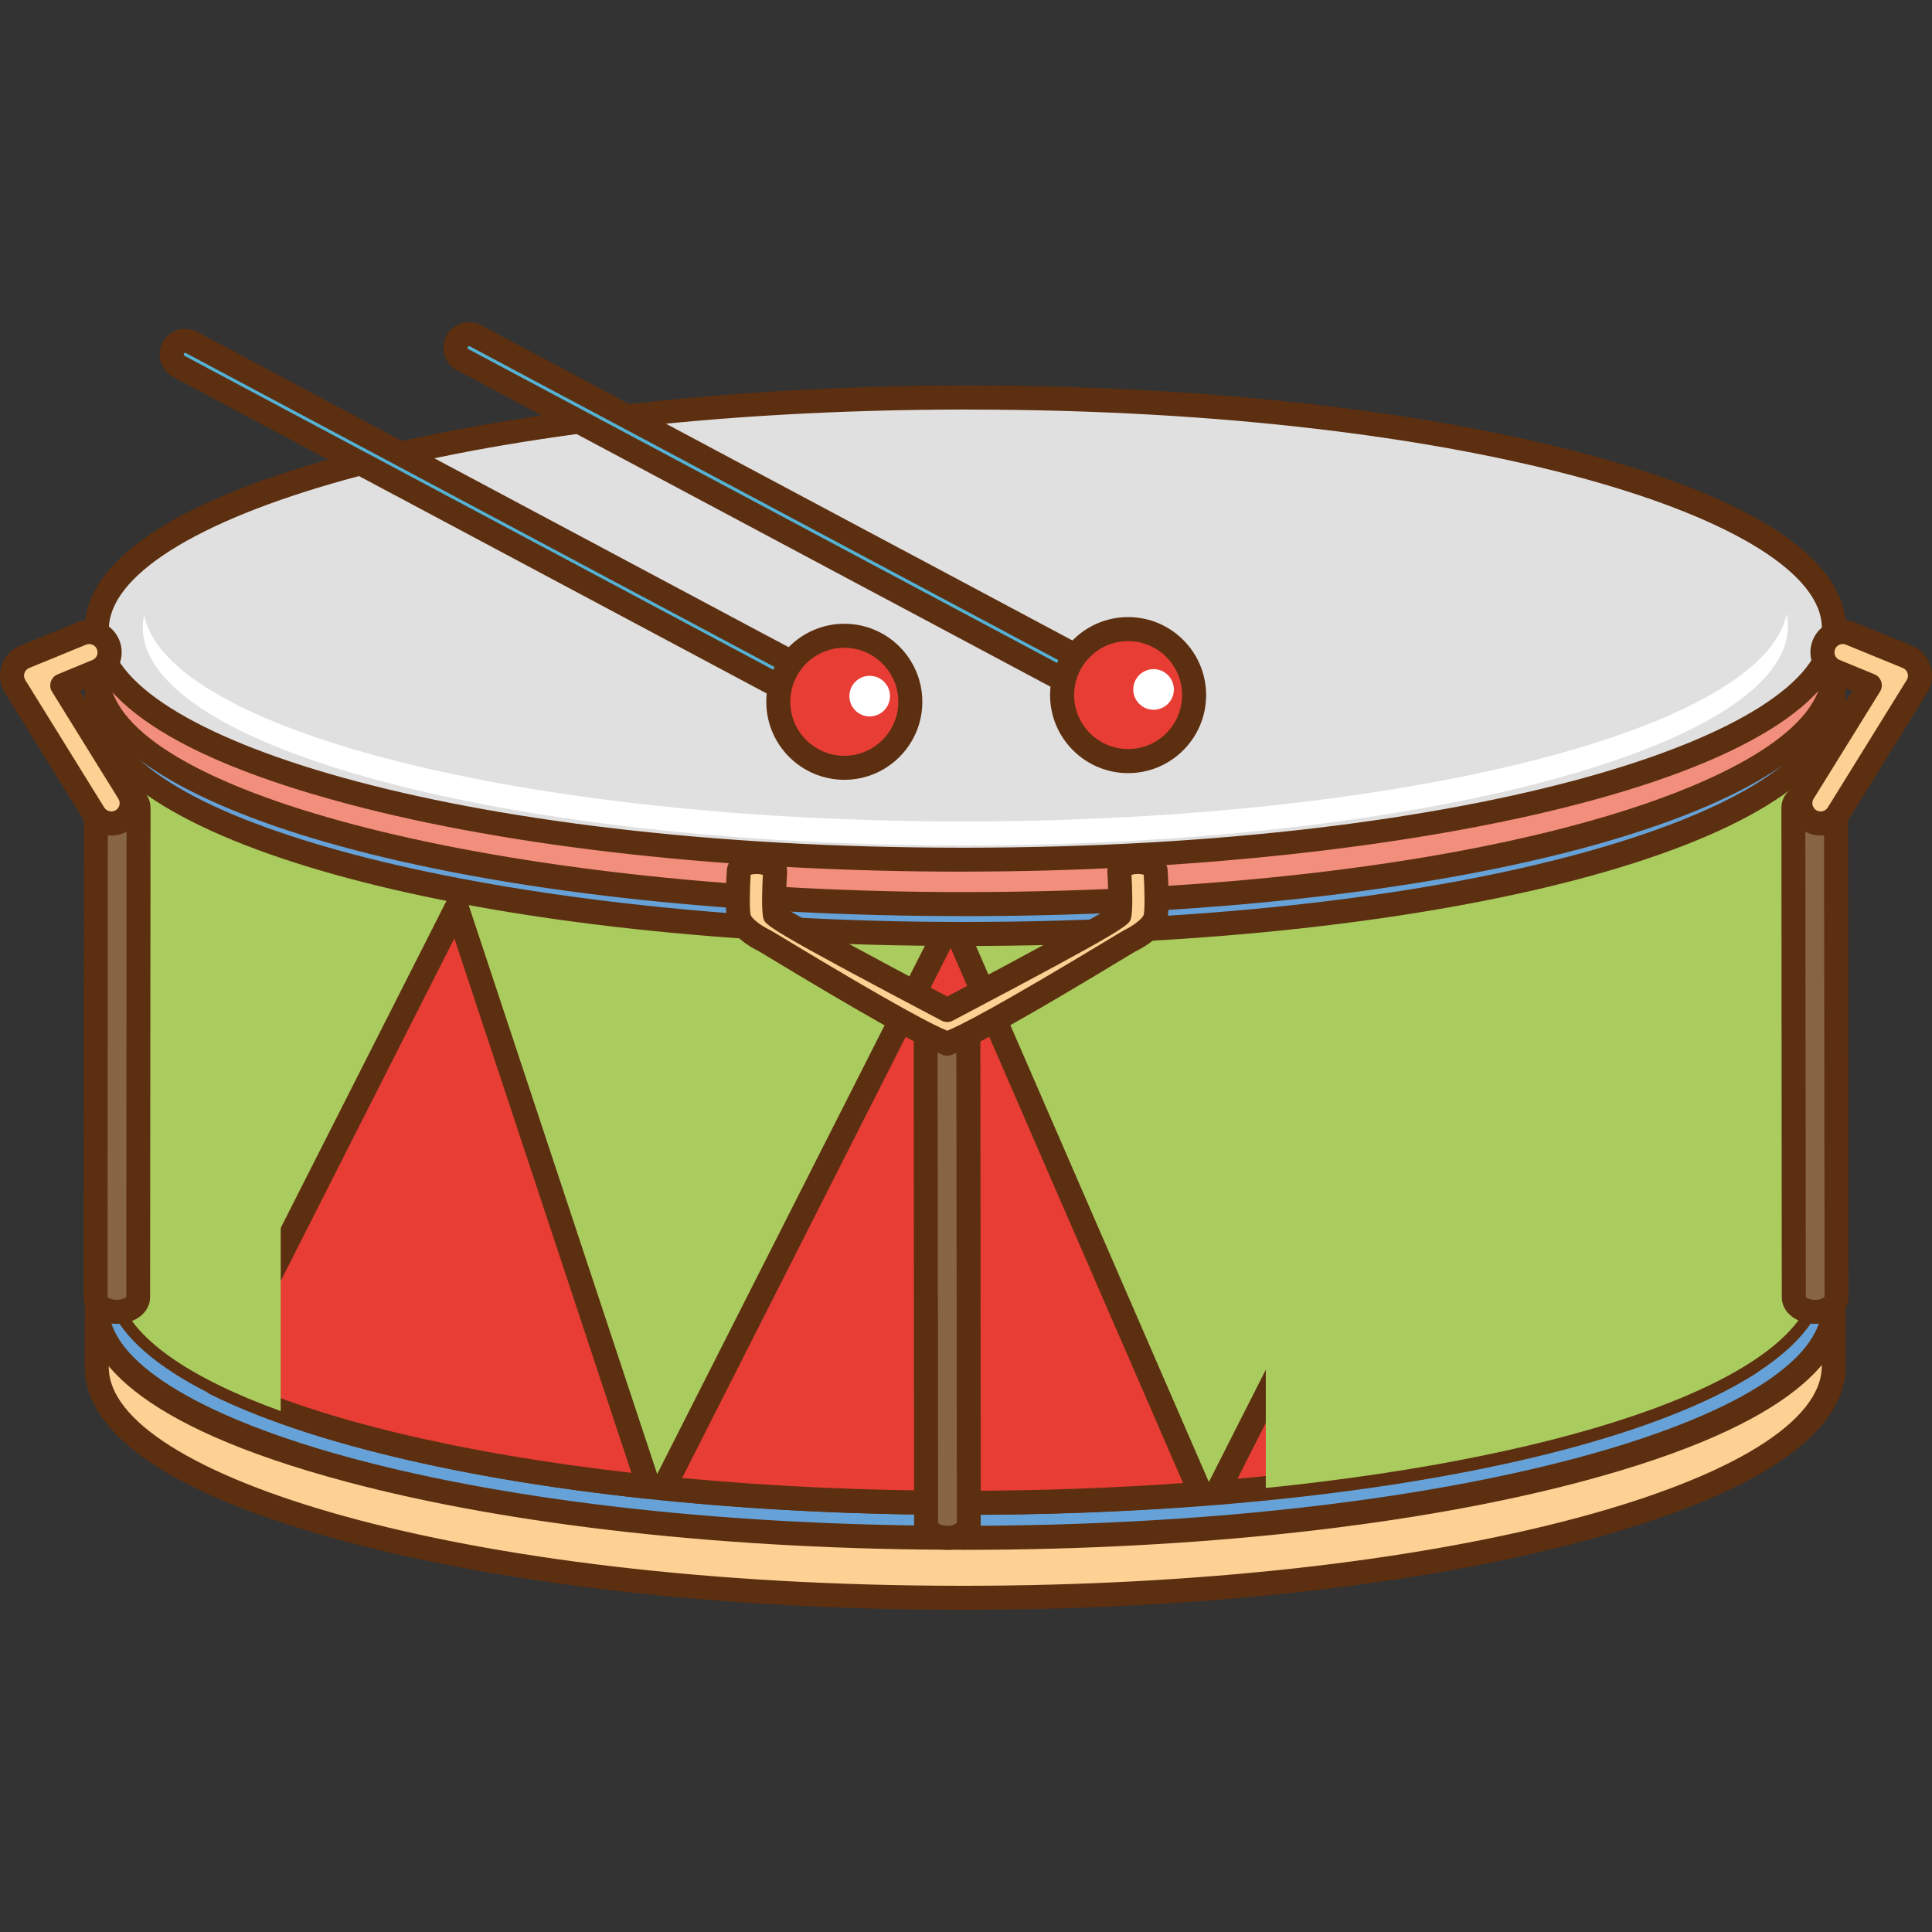
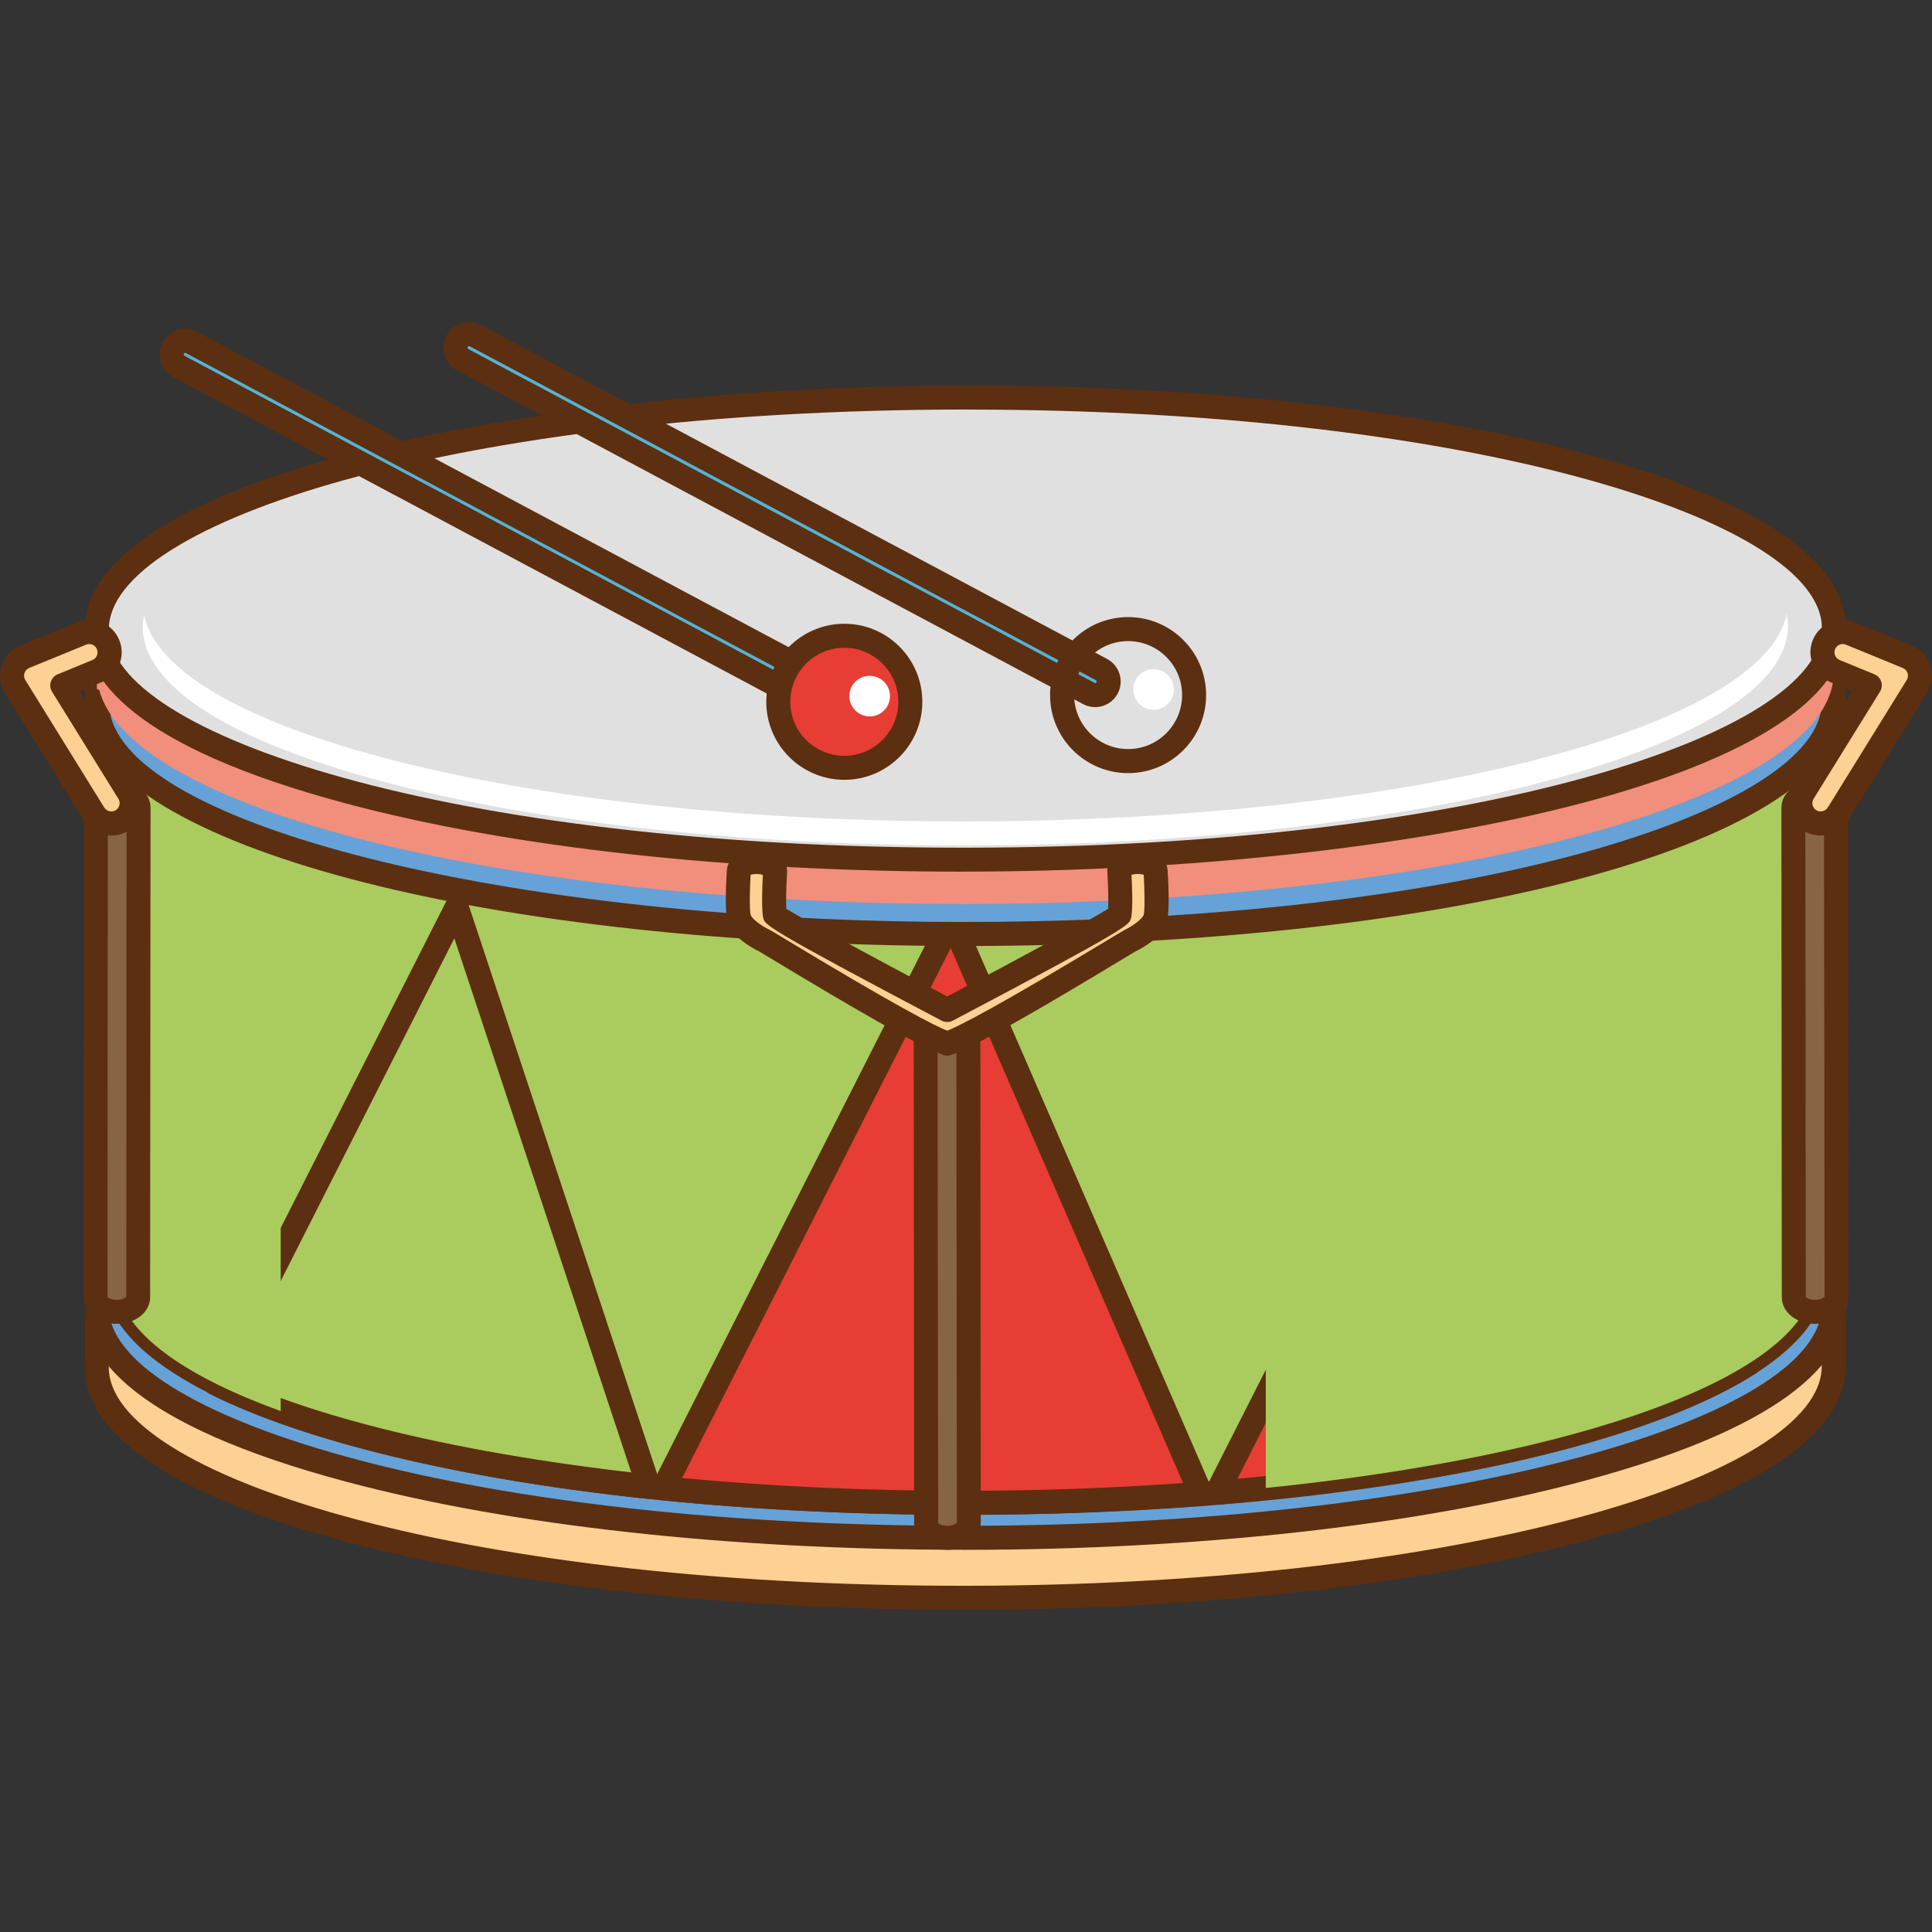
<svg xmlns="http://www.w3.org/2000/svg" viewBox="0 0 350 350">
  <rect x="0" y="0" width="350" height="350" fill="#333333" stroke="none" />
  <defs>
    <style>
      .cls-1 {
        fill: none;
      }

      .cls-1, .cls-2, .cls-3, .cls-4, .cls-5, .cls-6, .cls-7, .cls-8, .cls-9, .cls-10, .cls-11, .cls-12 {
        stroke-width: 0px;
      }

      .cls-2 {
        mix-blend-mode: screen;
      }

      .cls-2, .cls-8 {
        fill: #fff;
      }

      .cls-13 {
        mix-blend-mode: multiply;
      }

      .cls-14 {
        isolation: isolate;
      }

      .cls-3 {
        fill: #5c2f10;
      }

      .cls-4 {
        fill: #54b3d5;
      }

      .cls-5 {
        fill: #e1e0e0;
      }

      .cls-6 {
        fill: #aacb5e;
      }

      .cls-7 {
        fill: #876443;
      }

      .cls-9 {
        fill: #e73d35;
      }

      .cls-10 {
        fill: #f28e7c;
      }

      .cls-11 {
        fill: #fdd094;
      }

      .cls-12 {
        fill: #66a2d7;
      }
    </style>
  </defs>
  <g class="cls-14">
    <g id="Layer_1" data-name="Layer 1">
      <g>
        <g>
          <g>
            <path class="cls-11" d="m328.48,238.42c-15.57-18.75-78.43-32.74-153.64-32.68-74.88.06-137.48,14.03-153.36,32.68h-3.94v9.31c.03,23.12,70.47,41.8,157.38,41.73,86.89-.07,157.33-18.87,157.3-41.98v-9.05h-3.74Z" />
            <path class="cls-3" d="m174.4,291.63c-42.1,0-81.69-4.36-111.48-12.29-39.29-10.45-47.55-22.96-47.56-31.61v-9.31c0-1.2.98-2.18,2.18-2.18h2.96c17.7-19.22,80.76-32.62,154.34-32.68h.51c73.79,0,136.75,13.4,154.13,32.68h2.74c1.2,0,2.18.98,2.18,2.18v9.05c.01,8.67-8.25,21.22-47.67,31.74-29.89,7.98-69.6,12.39-111.8,12.42h-.51ZM19.71,240.59v7.14c.02,19.1,62.19,39.55,154.69,39.55h.51c41.84-.03,81.15-4.39,110.68-12.27,28.26-7.54,44.46-17.58,44.44-27.53v-6.88h-1.56c-.65,0-1.26-.29-1.67-.78-15.34-18.48-79.04-31.9-151.46-31.9h-.5c-72.21.06-136.01,13.48-151.71,31.92-.41.49-1.02.77-1.66.77h-1.77Z" />
          </g>
          <g>
            <path class="cls-12" d="m17.54,236.86c.03,23.12,70.47,41.8,157.38,41.73,86.89-.06,157.33-18.87,157.3-41.98-.01-23.13-70.48-41.81-157.38-41.74-86.9.07-157.32,18.86-157.3,41.99Z" />
            <path class="cls-3" d="m174.4,280.76c-42.11,0-81.7-4.36-111.48-12.28-39.29-10.45-47.55-22.96-47.56-31.62,0-8.68,8.26-21.22,47.67-31.74,29.89-7.98,69.59-12.39,111.8-12.42h.52c42.11,0,81.7,4.36,111.48,12.29,39.3,10.45,47.55,22.97,47.55,31.62.01,8.67-8.25,21.22-47.67,31.74-29.89,7.98-69.6,12.39-111.8,12.42h-.51Zm.95-83.72h-.51c-41.85.03-81.15,4.39-110.69,12.28-28.25,7.54-44.45,17.58-44.44,27.53.02,19.1,62.19,39.56,154.69,39.56h.51c41.84-.03,81.15-4.39,110.68-12.27,28.26-7.54,44.46-17.58,44.44-27.53,0-19.11-62.17-39.56-154.69-39.56Z" />
          </g>
          <g>
            <path class="cls-6" d="m328.73,132.09l-307.65-4.76-.05,103.9c0,.07-.02.13-.02.2s0,.11.02.18l.4,2.71c5.61,21.26,72.17,38,153.51,37.93,83.13-.07,150.82-17.66,153.72-39.6h.02v-.27c.05-.4.12-.79.12-1.2,0-.36-.06-.72-.1-1.08l.04-98.02Z" />
            <path class="cls-3" d="m174.44,274.43c-82.48,0-149.17-17-155.11-39.55-.02-.08-.04-.15-.05-.23l-.41-2.71c-.02-.18-.04-.31-.04-.5,0-.07,0-.19.02-.29l.05-103.81c0-.58.24-1.14.65-1.55.41-.41.98-.63,1.56-.63l307.65,4.76c1.19.02,2.14.99,2.14,2.17l-.04,97.89.02.17c.05.35.08.7.08,1.04,0,.39-.04.76-.09,1.14l-.03.37c0,.2-.03.39-.09.57-3.7,23.42-70.49,41.09-155.83,41.16h-.49ZM23.56,233.88c5.5,19.97,73.09,36.2,150.88,36.2h.49c90.54-.07,149.17-19.63,151.57-37.71,0-.02,0-.04,0-.06,0-.05,0-.1.01-.15l.05-.37c.02-.2.05-.39.05-.6,0-.16-.03-.32-.05-.48l-.05-.37c0-.08-.01-.15-.01-.23l.04-95.88-303.3-4.69-.05,101.69s0,.1,0,.16l.37,2.48Z" />
          </g>
          <g>
            <path class="cls-1" d="m118.63,272.7l1.56-3.08c-.89-.09-1.79-.17-2.67-.26l1.11,3.35Z" />
            <path class="cls-1" d="m217.54,270.62l1.29,2.98,1.63-3.2c-.97.08-1.94.15-2.92.22Z" />
            <g>
              <path class="cls-9" d="m220.47,270.39c43.74-3.64,79.09-12.32,96.51-23.48l-39.05-89.9-57.46,113.38Z" />
              <path class="cls-3" d="m220.47,272.57c-.72,0-1.4-.36-1.8-.96-.44-.65-.49-1.5-.14-2.2l57.46-113.38c.38-.75,1.12-1.27,2.01-1.19.84.02,1.59.53,1.93,1.31l39.05,89.9c.42.98.08,2.12-.82,2.7-17.91,11.47-53.44,20.15-97.5,23.81-.06,0-.12,0-.18,0Zm57.3-110.44l-53.59,105.76c39.74-3.63,72.98-11.68,90.05-21.83l-36.46-83.93Z" />
            </g>
            <g>
-               <path class="cls-9" d="m39.01,250.61c16.95,8.46,44.76,15.15,78.5,18.74l-34.79-105.01-43.72,86.27Z" />
              <path class="cls-3" d="m117.52,271.53c-.08,0-.15,0-.23-.01-33.82-3.6-61.96-10.33-79.25-18.96-.52-.26-.91-.71-1.09-1.26-.18-.55-.14-1.15.13-1.67l43.72-86.27c.4-.78,1.22-1.26,2.1-1.19.87.07,1.63.65,1.9,1.49l34.79,105c.23.7.09,1.47-.37,2.05-.41.52-1.04.81-1.69.81Zm-75.56-21.91c16.38,7.67,41.87,13.72,72.43,17.2l-32.08-96.83-40.35,79.62Z" />
            </g>
            <g>
              <path class="cls-9" d="m120.19,269.62c17.01,1.71,35.45,2.65,54.74,2.64,14.79-.01,29.09-.59,42.61-1.64l-45.17-103.98-52.19,102.99Z" />
              <path class="cls-3" d="m174.5,274.43c-18.73,0-37.08-.89-54.53-2.65-.71-.07-1.35-.49-1.69-1.12-.34-.63-.36-1.39-.03-2.03l52.19-102.99c.38-.75,1.13-1.27,2-1.19.84.02,1.59.53,1.93,1.31l45.17,103.98c.28.65.23,1.39-.13,1.99-.36.6-.99.99-1.69,1.05-13.92,1.08-28.31,1.63-42.78,1.64h-.43Zm-50.93-6.67c16.35,1.53,33.47,2.31,50.93,2.31h.43c13.3-.01,26.54-.48,39.4-1.4l-42.1-96.93-48.66,96.02Z" />
            </g>
          </g>
          <g class="cls-13">
            <path class="cls-6" d="m328.69,230.11l.04-98.02-99.42-1.54v139.01c56.49-5.73,97.11-20.03,99.35-36.91h.02v-.27c.05-.4.12-.79.12-1.2,0-.36-.06-.72-.1-1.08Z" />
            <path class="cls-6" d="m50.85,127.8l-29.77-.46-.05,103.9c0,.07-.02.13-.02.2s0,.11.02.18l.4,2.71c2.1,7.95,12.71,15.25,29.42,21.3v-127.83Z" />
          </g>
          <g>
            <g>
              <path class="cls-12" d="m17.57,127.64c0-.06-.02-.11-.02-.17,0-.07.02-.14.02-.21l.07-11.94,6.67-.02c19.56-17.21,79.55-29.77,150.56-29.83,70.14-.06,129.55,12.11,149.88,28.96l7.45-.02-.05,11.7c.03.36.11.73.11,1.09,0,.42-.08.82-.12,1.24v.27h-.03c-2.98,22.42-72.17,40.41-157.17,40.48-83.16.07-151.21-17.04-156.94-38.77l-.42-2.78Z" />
              <path class="cls-3" d="m174.39,171.37c-84.3,0-152.44-17.36-158.51-40.39-.02-.08-.03-.15-.05-.23l-.42-2.78c-.03-.21-.04-.35-.04-.5,0-.07,0-.2.02-.3l.06-11.85c0-1.2.98-2.16,2.17-2.16h5.86c21.18-17.83,81.74-29.79,151.36-29.85h.48c68.28,0,128.38,11.61,150.17,28.96l6.67-.02c.55.04,1.14.23,1.55.64.41.41.64.97.63,1.55l-.05,11.57.03.23c.04.33.08.65.08.98,0,.39-.04.74-.08,1.08l-.04.47c0,.2-.03.39-.09.57-3.77,23.92-72.04,41.97-159.28,42.04h-.54ZM20.12,129.98c5.61,20.44,74.73,37.04,154.27,37.04h.53c92.59-.08,152.56-20.09,155.02-38.59,0-.02,0-.04,0-.06,0-.04,0-.08,0-.13l.05-.47c.02-.2.05-.39.05-.6,0-.1-.02-.23-.04-.36-.02-.17-.05-.34-.06-.5,0-.07,0-.13,0-.2l.04-9.51h-5.26s0,.01,0,.01c-.51,0-1-.18-1.39-.5-20.53-17.02-80.01-28.46-148.01-28.46h-.47c-68.26.05-129.58,12.1-149.12,29.29-.4.35-.91.54-1.43.54h-4.51s-.06,9.79-.06,9.79c0,.04,0,.09,0,.15l.38,2.55Z" />
            </g>
            <g>
              <path class="cls-10" d="m17.57,121.84l.03-5.71,314.56-.25-.02,4.81c.04.36.11.73.11,1.09,0,.42-.07.83-.12,1.24v.27h-.03c-2.97,22.42-72.17,40.41-157.17,40.48-83.16.07-151.21-17.05-156.95-38.78l-.43-.16v-2.62c.01-.06,0-.12,0-.18,0-.06.01-.14.01-.2Z" />
-               <path class="cls-3" d="m174.44,165.96c-83.14,0-150.58-16.89-158.28-39.44-.49-.41-.79-1.02-.79-1.69v-2.51c0-.08,0-.18,0-.27,0-.07.01-.24.02-.31l.02-5.6c0-1.2.98-2.17,2.17-2.17l314.56-.25h0c.58,0,1.14.23,1.54.64.41.41.63.97.63,1.55l-.02,4.68.02.21c.04.33.08.67.08,1,0,.38-.04.76-.09,1.14l-.03.43c0,.19-.04.38-.09.56-3.76,23.92-72.03,41.97-159.28,42.04h-.48ZM19.74,123.72c.16.22.28.46.35.73,5.41,20.49,74.65,37.16,154.36,37.16h.48c92.6-.08,152.56-20.09,155.01-38.59,0-.03,0-.05.01-.07,0-.04,0-.08,0-.13l.05-.42c.02-.2.05-.4.05-.6,0-.14-.03-.28-.05-.43-.02-.15-.04-.3-.05-.45,0-.07-.01-.15-.01-.22v-2.62s-310.19.25-310.19.25l-.02,3.54s0,.12,0,.19v.04c0,.05,0,.1,0,.16v1.48Z" />
            </g>
            <g>
              <path class="cls-5" d="m17.54,114.01c.02,23.12,70.48,41.8,157.38,41.73,86.9-.07,157.32-18.87,157.31-41.99-.02-23.12-70.48-41.8-157.38-41.74-86.9.07-157.32,18.87-157.31,41.99Z" />
              <path class="cls-3" d="m174.43,157.91c-42.11,0-81.71-4.36-111.5-12.29-39.3-10.45-47.56-22.96-47.57-31.62-.02-27.57,81.07-44.1,159.48-44.17h.47c42.11,0,81.71,4.37,111.51,12.29,39.31,10.45,47.57,22.96,47.58,31.62.02,27.57-81.07,44.1-159.48,44.16h-.5Zm.89-83.72h-.47c-92.81.08-155.15,20.65-155.13,39.82.02,19.1,62.19,39.56,154.71,39.56h.49c92.81-.07,155.14-20.64,155.13-39.81-.02-19.11-62.2-39.56-154.73-39.56Z" />
            </g>
            <path class="cls-2" d="m174.91,148.81c79.56-.06,144.53-16.7,148.76-37.59.14.72.24,1.44.23,2.18.02,21.9-66.69,39.7-148.98,39.76-82.3.07-149.03-17.63-149.05-39.52,0-.73.08-1.46.24-2.18,4.25,20.88,69.25,37.41,148.8,37.35Z" />
          </g>
          <g>
            <g>
              <path class="cls-7" d="m328.83,237.65c2.13,0,3.85-1.18,3.85-2.64l-.07-88.72c0-1.45-1.73-2.64-3.86-2.64s-3.85,1.19-3.85,2.64l.07,88.72c0,1.46,1.73,2.63,3.86,2.63Z" />
              <path class="cls-3" d="m328.83,239.83c-3.39,0-6.04-2.11-6.04-4.81l-.07-88.71c0-2.7,2.65-4.82,6.03-4.82s6.04,2.11,6.04,4.81l.07,88.71c0,2.7-2.65,4.81-6.03,4.81Zm-.08-93.99c-1.05,0-1.62.43-1.7.58l.09,88.6c.06.03.64.46,1.69.46s1.62-.43,1.71-.58l-.1-88.59c-.06-.03-.64-.46-1.69-.46Z" />
            </g>
            <g>
              <path class="cls-11" d="m329.83,149.18c-.66,0-1.33-.18-1.94-.55-1.73-1.07-2.26-3.33-1.19-5.07l12.03-19.41-6.3-2.59c-1.88-.77-2.78-2.92-2.01-4.8.77-1.88,2.92-2.78,4.8-2l10.32,4.23c1.01.41,1.77,1.24,2.11,2.27.33,1.03.2,2.15-.37,3.07l-14.31,23.1c-.7,1.12-1.9,1.74-3.13,1.74Z" />
              <path class="cls-3" d="m329.83,151.36c-1.09,0-2.16-.3-3.08-.88-2.74-1.7-3.59-5.31-1.9-8.06l10.68-17.23-3.93-1.61c-2.98-1.22-4.42-4.65-3.19-7.64.91-2.21,3.03-3.63,5.42-3.63.76,0,1.51.15,2.22.44l10.32,4.23c1.6.65,2.82,1.97,3.35,3.61.54,1.65.32,3.43-.6,4.9l-14.3,23.09c-1.08,1.74-2.95,2.77-4.98,2.77Zm4-34.69c-.61,0-1.16.37-1.39.93-.31.77.05,1.65.82,1.96l6.3,2.59c.59.24,1.05.73,1.24,1.34.2.61.12,1.27-.22,1.81l-12.03,19.41c-.44.7-.22,1.63.49,2.07.69.44,1.65.2,2.08-.49l14.3-23.09c.24-.38.29-.83.15-1.26-.14-.42-.45-.76-.86-.93l-10.32-4.23c-.18-.08-.38-.11-.57-.11Z" />
            </g>
          </g>
          <g>
            <g>
              <path class="cls-7" d="m171.64,278.59c2.13,0,3.86-1.18,3.86-2.63l-.07-88.71c0-1.46-1.73-2.64-3.87-2.64s-3.86,1.19-3.86,2.65l.07,88.72c0,1.46,1.73,2.63,3.86,2.63Z" />
              <path class="cls-3" d="m171.62,280.76c-3.37,0-6.02-2.11-6.02-4.8l-.07-88.71c0-2.71,2.65-4.82,6.03-4.82s6.04,2.12,6.04,4.82l.07,88.71c0,2.7-2.65,4.81-6.04,4.81h-.02Zm-.06-93.99c-.99,0-1.61.42-1.71.59l.1,88.6c.06.02.63.45,1.67.45v2.17-2.17c1.07,0,1.65-.43,1.73-.58l-.1-88.59c-.06-.03-.64-.46-1.69-.46Z" />
            </g>
            <g>
              <path class="cls-11" d="m209.35,157.78c-.06-.93-1.59-1.71-3.38-1.62-1.82.02-3.24.8-3.19,1.72.16,2.56.3,6.78.02,7.91-.16.69-20.78,11.68-31.2,17.18-10.42-5.5-31.03-16.49-31.2-17.18-.28-1.13-.14-5.35.02-7.91.06-.93-1.37-1.7-3.18-1.72-1.81-.09-3.33.7-3.38,1.62-.05.68-.4,6.68.02,8.43.55,2.22,4.31,4.04,4.73,4.25.16.07,27.77,16.99,32.86,18.52l.02.07s.08-.02.11-.04c.03.01.07.03.11.04l.02-.07c5.1-1.53,32.7-18.45,32.86-18.52.42-.2,4.18-2.03,4.72-4.25.43-1.76.07-7.76.03-8.43Z" />
              <path class="cls-3" d="m171.49,191.23c-.42,0-.83-.12-1.18-.35-3.75-1.39-14.43-7.42-31.78-17.92-.5-.3-.83-.5-.96-.58-1.65-.8-5.1-2.79-5.81-5.64-.53-2.18-.13-8.4-.08-9.1.12-2.2,2.56-3.83,5.66-3.65,1.8.02,3.41.63,4.36,1.65.63.67.94,1.52.89,2.38-.18,2.81-.21,5.38-.15,6.61,2.78,1.76,14.44,8.12,29.16,15.89,14.95-7.89,26.4-14.14,29.15-15.89.06-1.24.03-3.81-.14-6.61-.05-.87.26-1.71.89-2.38.95-1.02,2.57-1.62,4.44-1.65.05,0,.18,0,.3,0,2.93,0,5.16,1.55,5.29,3.68.1,1.62.4,7.08-.09,9.08-.72,2.9-4.24,4.89-5.82,5.65-.14.08-.47.28-.95.57-17.57,10.65-28.3,16.69-31.92,17.98-.33.19-.73.29-1.11.29-.05,0-.1,0-.16,0Zm-31.95-22.73s.46.26,1.24.74c22.1,13.38,28.8,16.69,30.82,17.48,2.02-.79,8.72-4.1,30.81-17.48.8-.48,1.27-.75,1.29-.76,1.68-.8,3.33-2.11,3.5-2.78.21-.88.17-4.25,0-7.21-.21-.08-.53-.16-.98-.16h-.16c-.49.01-.84.08-1.08.16.11,1.92.29,6.3-.08,7.83-.3,1.25-.42,1.77-32.29,18.58-.64.33-1.39.33-2.03,0-31.85-16.79-32-17.35-32.3-18.57-.37-1.53-.18-5.91-.08-7.84-.23-.07-.56-.14-1-.15h-.24c-.44,0-.77.07-.98.15-.15,2.57-.23,6.27,0,7.22.15.6,1.61,1.87,3.55,2.79h0Z" />
            </g>
          </g>
          <g>
            <g>
              <path class="cls-7" d="m21.17,237.65c-2.13,0-3.86-1.18-3.86-2.64l.07-88.72c0-1.45,1.74-2.64,3.87-2.64s3.85,1.19,3.86,2.64l-.08,88.72c0,1.46-1.73,2.63-3.86,2.63Z" />
              <path class="cls-3" d="m21.17,239.83c-3.39,0-6.04-2.11-6.04-4.81l.07-88.72c0-2.7,2.65-4.81,6.04-4.81s6.02,2.11,6.03,4.81l-.08,88.72c0,2.69-2.65,4.81-6.04,4.81Zm.08-93.99c-1.05,0-1.64.44-1.72.59l-.05,88.59c.06.03.64.46,1.69.46s1.63-.43,1.71-.58l.05-88.59c-.07-.05-.69-.47-1.68-.47Z" />
            </g>
            <g>
              <path class="cls-11" d="m20.17,149.18c.66,0,1.33-.18,1.94-.55,1.73-1.07,2.26-3.33,1.19-5.07l-12.02-19.41,6.29-2.59c1.89-.77,2.78-2.92,2.01-4.8-.77-1.88-2.92-2.78-4.8-2l-10.32,4.23c-1,.41-1.77,1.24-2.1,2.27-.33,1.03-.2,2.15.37,3.07l14.3,23.1c.7,1.12,1.91,1.74,3.14,1.74Z" />
              <path class="cls-3" d="m20.17,151.36c-2.03,0-3.9-1.03-4.98-2.76L.88,125.49c-.91-1.45-1.12-3.24-.59-4.89.53-1.65,1.75-2.96,3.35-3.62l10.32-4.23c.71-.29,1.46-.44,2.22-.44,2.38,0,4.51,1.43,5.42,3.63.6,1.45.59,3.04-.01,4.49-.61,1.44-1.74,2.56-3.19,3.16l-3.92,1.61,10.67,17.23c1.7,2.74.85,6.36-1.89,8.06-.93.58-2,.88-3.08.88Zm-3.99-34.69c-.2,0-.39.04-.57.11l-10.32,4.23c-.41.17-.73.51-.86.93-.14.43-.08.88.15,1.25l14.31,23.11c.42.68,1.38.91,2.08.48.7-.44.92-1.37.48-2.07l-12.02-19.4c-.34-.54-.42-1.21-.22-1.81.2-.61.65-1.1,1.24-1.34l6.29-2.59c.38-.16.67-.44.82-.81.15-.37.15-.78,0-1.15-.23-.57-.78-.93-1.39-.93Z" />
            </g>
          </g>
        </g>
        <g>
          <g>
            <path class="cls-4" d="m198.38,125.93c.88,0,1.72-.47,2.16-1.3.64-1.2.19-2.68-1.01-3.32l-113.42-60.48c-1.2-.63-2.68-.18-3.32,1.01-.63,1.19-.18,2.68,1.01,3.32l113.42,60.48c.37.19.76.29,1.15.29Z" />
            <path class="cls-3" d="m198.38,128.1c-.74,0-1.49-.18-2.16-.54l-113.44-60.49c-2.24-1.19-3.1-4-1.91-6.25.82-1.53,2.39-2.46,4.1-2.46.74,0,1.49.18,2.16.53l113.44,60.49c2.25,1.2,3.11,4.01,1.91,6.27-.8,1.51-2.37,2.45-4.08,2.45ZM84.97,62.72s-.18.01-.26.15c-.06.12-.01.29.12.36l113.43,60.48c.07.03.22.18.37-.11.08-.14.02-.31-.11-.39l-113.42-60.48s-.08-.02-.12-.02Z" />
          </g>
          <g>
-             <path class="cls-9" d="m192.41,125.93c0,6.6,5.36,11.96,11.96,11.96s11.96-5.35,11.96-11.96-5.35-11.96-11.96-11.96-11.96,5.35-11.96,11.96Z" />
            <path class="cls-3" d="m204.37,140.06c-7.79,0-14.14-6.34-14.14-14.13s6.34-14.14,14.14-14.14,14.13,6.34,14.13,14.14-6.34,14.13-14.13,14.13Zm0-23.92c-5.39,0-9.78,4.39-9.78,9.78s4.39,9.78,9.78,9.78,9.78-4.39,9.78-9.78-4.39-9.78-9.78-9.78Z" />
          </g>
          <path class="cls-8" d="m205.3,124.9c0,2.03,1.65,3.68,3.68,3.68s3.68-1.65,3.68-3.68-1.65-3.68-3.68-3.68-3.68,1.65-3.68,3.68Z" />
        </g>
        <g>
          <g>
            <path class="cls-4" d="m146.96,127.14c.88,0,1.72-.48,2.17-1.3.64-1.2.19-2.68-1.01-3.32L34.7,62.04c-1.2-.63-2.68-.18-3.31,1.01-.65,1.19-.19,2.68,1.01,3.32l113.41,60.48c.38.19.77.29,1.16.29Z" />
            <path class="cls-3" d="m146.96,129.32c-.75,0-1.48-.18-2.16-.54L31.37,68.29c-1.1-.59-1.9-1.57-2.25-2.76-.36-1.18-.23-2.43.36-3.52.8-1.5,2.36-2.44,4.08-2.44.75,0,1.5.19,2.16.54l113.44,60.49c2.25,1.2,3.1,4.01,1.9,6.27-.81,1.52-2.38,2.45-4.09,2.45ZM33.55,63.93c-.05,0-.17.01-.24.15-.04.07-.05.14-.02.21.01.05.05.12.14.17l113.41,60.48c.21.11.3.03.38-.12.07-.13.02-.3-.12-.37L33.68,63.96s-.08-.03-.13-.03Z" />
          </g>
          <g>
            <path class="cls-9" d="m140.99,127.14c0,6.6,5.36,11.96,11.96,11.96s11.96-5.35,11.96-11.96-5.36-11.96-11.96-11.96-11.96,5.35-11.96,11.96Z" />
            <path class="cls-3" d="m152.96,141.27c-7.8,0-14.14-6.34-14.14-14.13s6.34-14.14,14.14-14.14,14.13,6.34,14.13,14.14-6.34,14.13-14.13,14.13Zm0-23.92c-5.4,0-9.79,4.39-9.79,9.79s4.39,9.78,9.79,9.78,9.78-4.39,9.78-9.78-4.39-9.79-9.78-9.79Z" />
          </g>
          <path class="cls-8" d="m153.87,126.11c0,2.03,1.65,3.68,3.68,3.68s3.68-1.65,3.68-3.68-1.64-3.68-3.68-3.68-3.68,1.65-3.68,3.68Z" />
        </g>
      </g>
    </g>
  </g>
</svg>